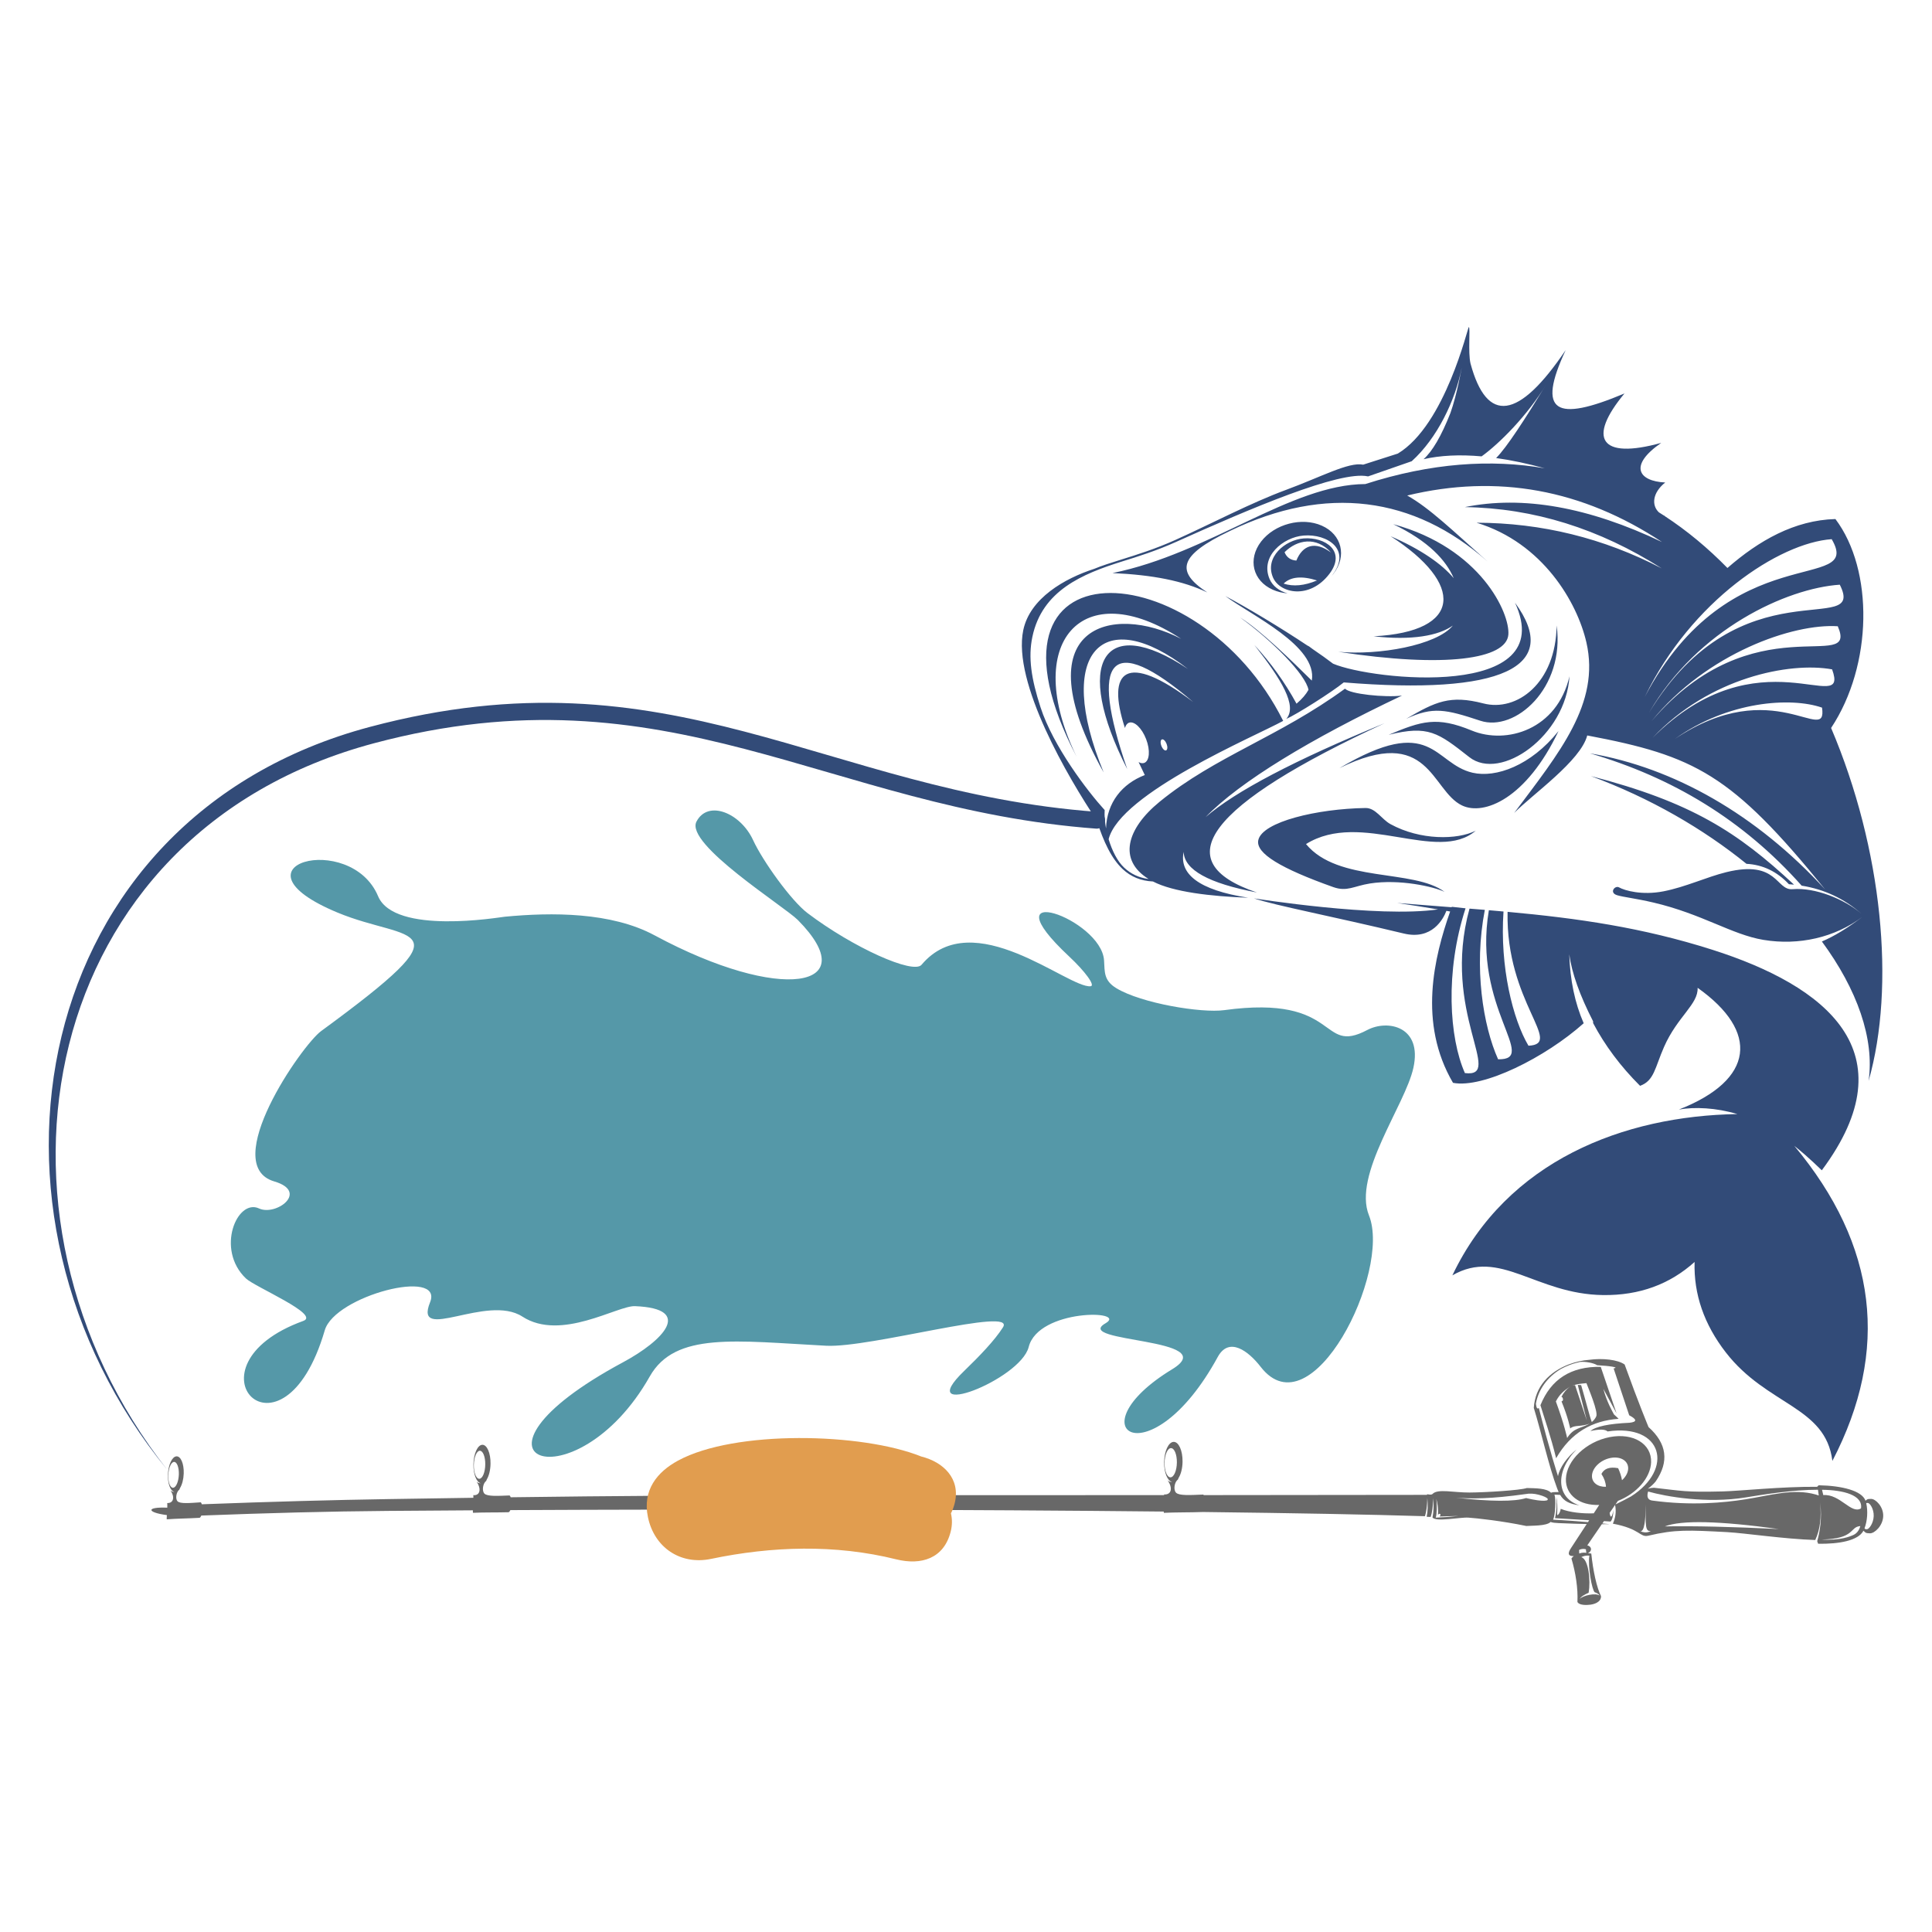
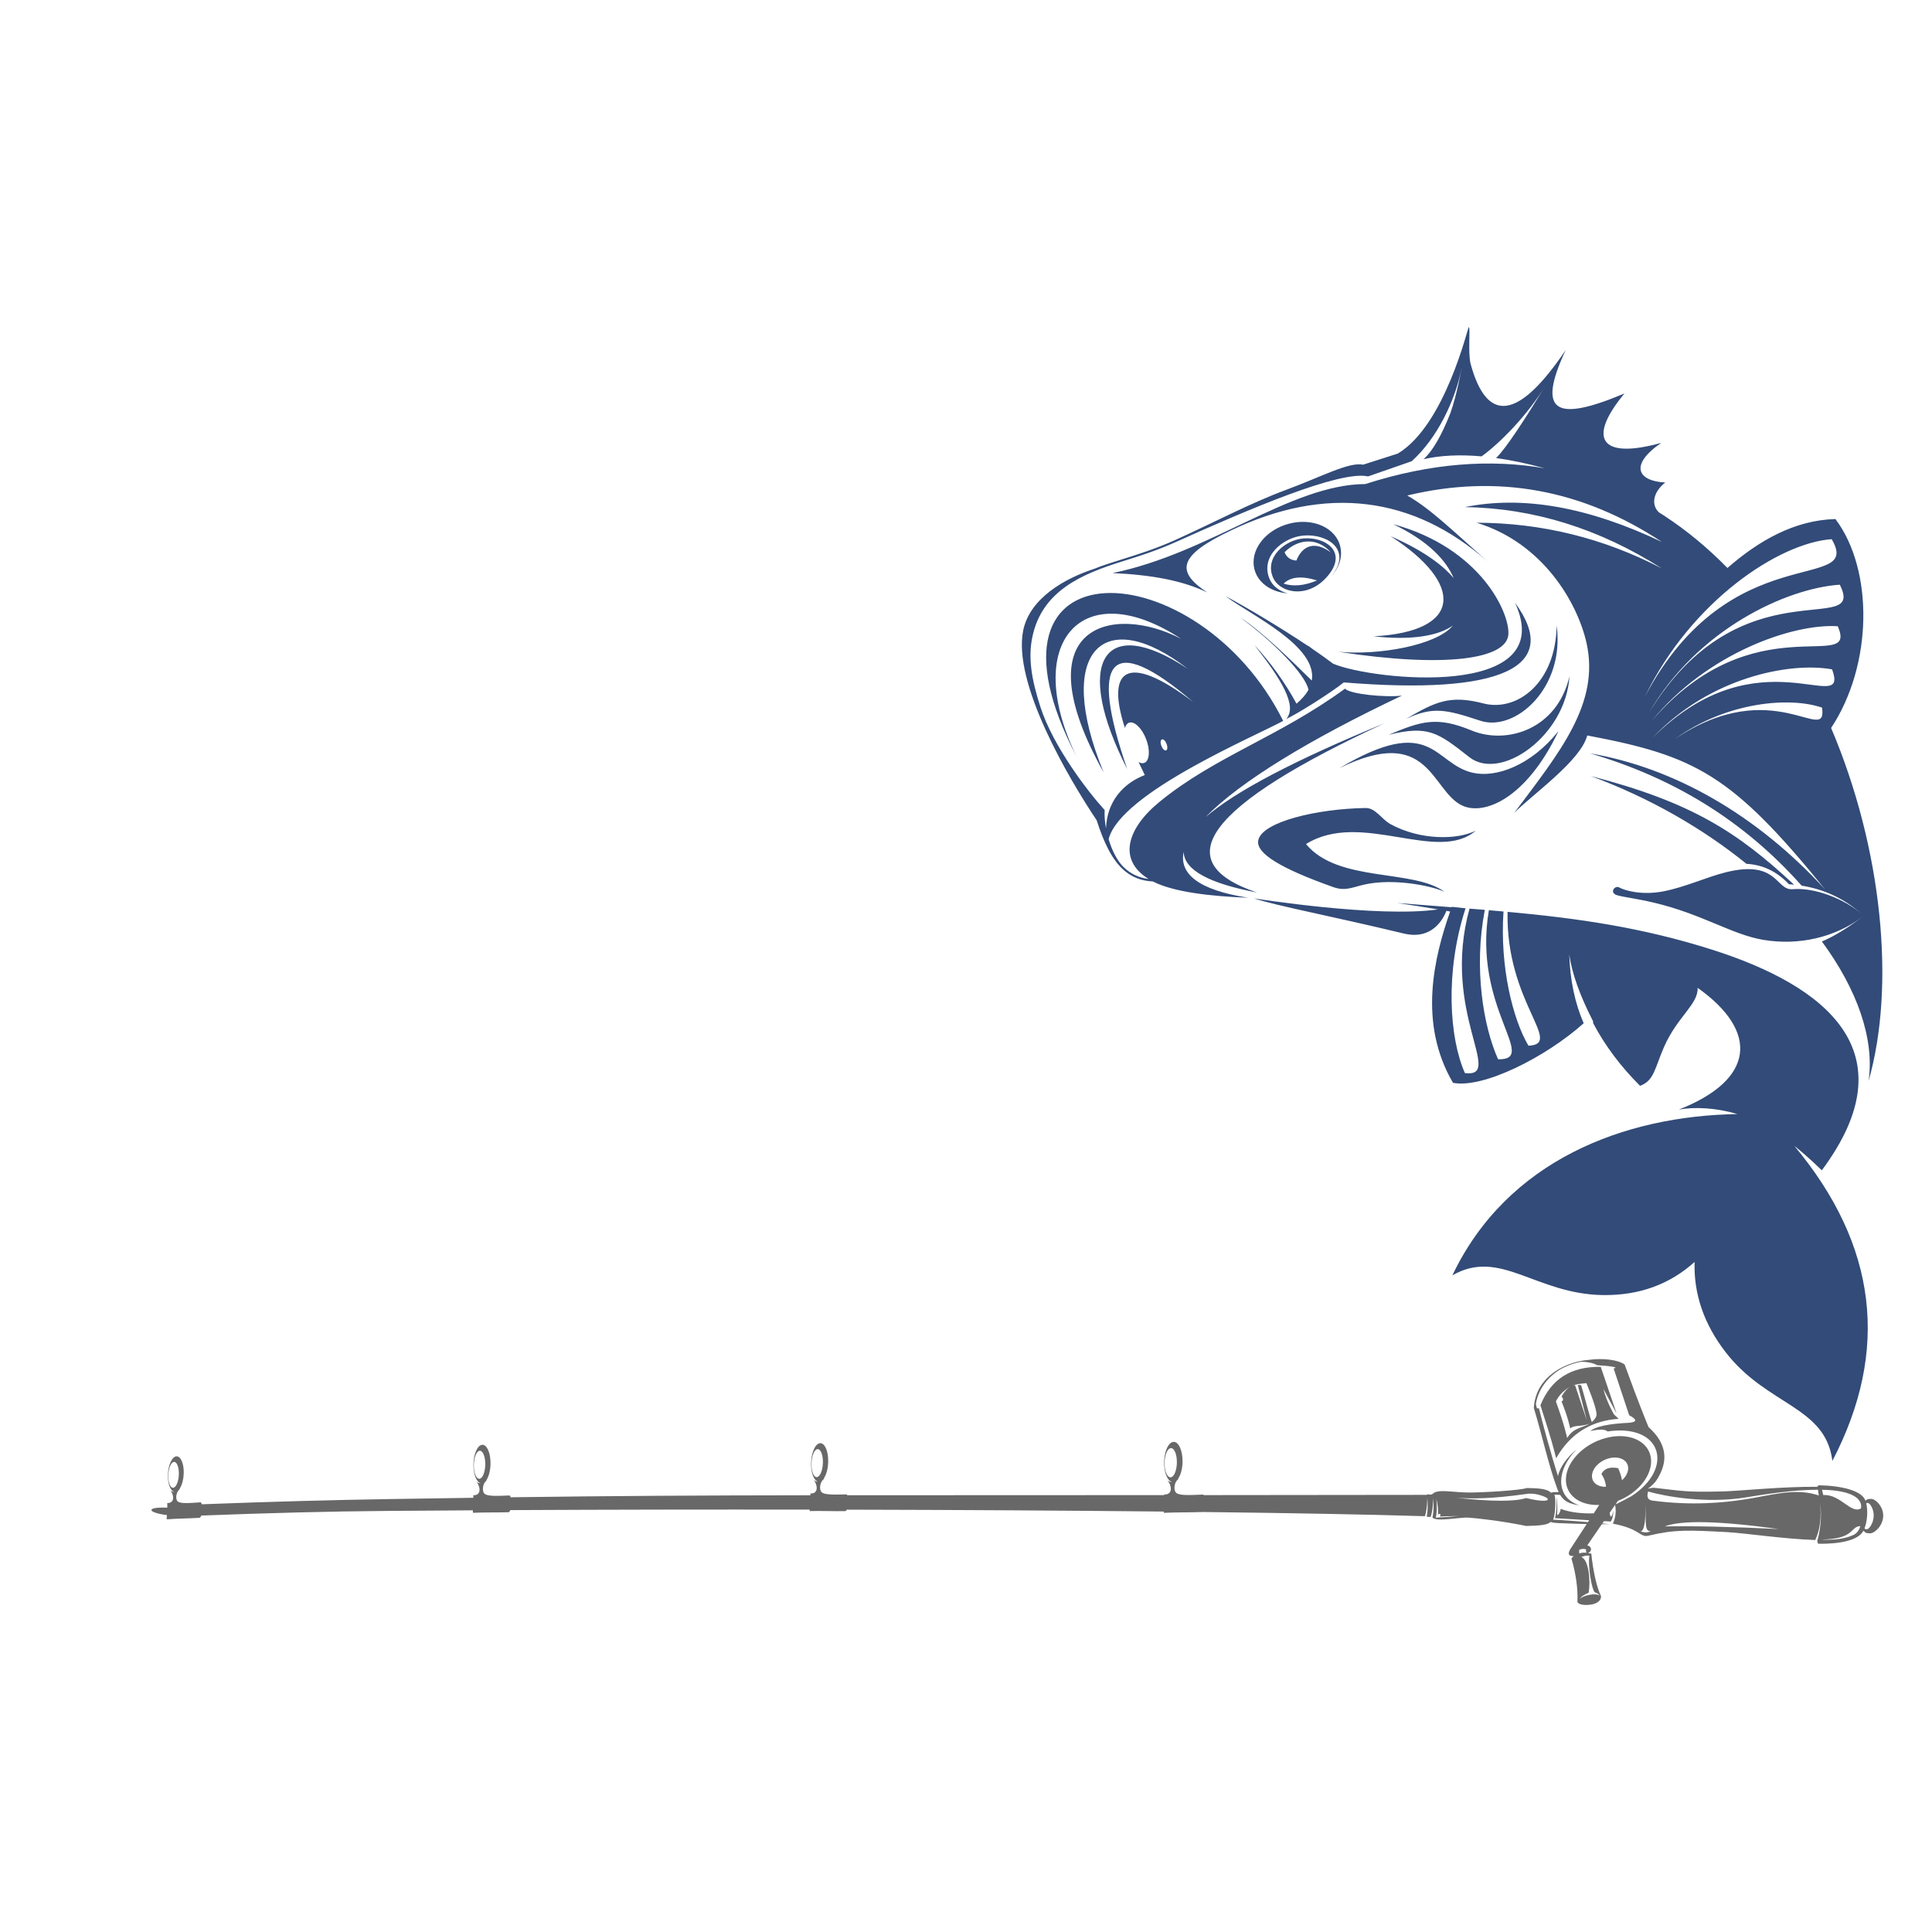
<svg xmlns="http://www.w3.org/2000/svg" xml:space="preserve" width="12in" height="12in" version="1.1" style="shape-rendering:geometricPrecision; text-rendering:geometricPrecision; image-rendering:optimizeQuality; fill-rule:evenodd; clip-rule:evenodd" viewBox="0 0 12000 12000">
  <defs>
    <style type="text/css">  .fil3 {fill:#E19D4F} .fil2 {fill:#686868} .fil0 {fill:#5598A8} .fil1 {fill:#324B78}  </style>
  </defs>
  <g id="Layer_x0020_1">
    <g id="_2499458447984">
-       <path class="fil0" d="M6640.48 5940.71c98.66,92.13 164.93,181.87 133.49,185.09 -139.54,13.85 -730.62,-513.15 -1050.06,-133.36 -51,60.83 -423.67,-105.65 -708.19,-320.94 -101.96,-77 -279.16,-325.01 -338.05,-453.26 -77.94,-168.96 -280.53,-252.95 -351.82,-114.96 -72.19,139.79 546.13,526.74 629.82,611.2 418.99,423.07 -104.57,517.82 -890.1,95.01 -269.17,-144.85 -637.97,-143.61 -931.37,-115.43 -31.91,3.17 -684.12,114.7 -785.83,-127.57 -171.15,-407.54 -961.35,-193.84 -252.39,101.53 448.98,187.02 838.16,48.51 -101.53,736.33 -120.15,88.06 -636.34,831.81 -291.17,933.64 218.38,64.34 10.9,217 -94.41,167.93 -136.36,-63.22 -270.58,254.15 -81.59,434.65 55.42,52.98 465.02,224.69 356.67,263.89 -774.16,280.7 -129.67,958.65 133.31,58.08 62.97,-214.99 740.74,-389.31 653.89,-173.55 -103.38,256.51 352.59,-54.78 573.8,88.83 239.26,155.11 590.61,-69.44 698.83,-65.03 371.17,14.8 171.75,216.36 -73.56,348.3 -1133.23,608.97 -295.24,903.1 165.7,88.06 157.68,-278.69 534.77,-219.88 1095.87,-190.5 274.82,14.37 1180.63,-245.74 1097.84,-114.4 -50.7,80.34 -146.61,179.77 -241.5,271.43 -324.76,313.99 348.94,56.45 401.32,-149.31 60.35,-238.32 620.56,-230.17 476.94,-147.08 -209.71,120.92 735.43,89.91 414.19,285.37 -621.03,377.99 -136.66,692.92 283.1,-76.39 70.05,-128.3 190.67,-36.63 266.46,61.25 316.43,409.04 813.37,-590.57 672.8,-940.42 -101.53,-252.74 224.56,-683.87 275.85,-916.4 56.92,-257.93 -159.78,-301.89 -286.28,-235.23 -301.46,159.26 -160.85,-223.18 -888.73,-123.28 -141.81,19.39 -514.52,-42.38 -669.45,-136.02 -79.74,-48.3 -72.19,-101.06 -76.87,-172.87 -16.34,-260.84 -732.72,-507.18 -217,-24.62z" />
      <path class="fil1" d="M9125.95 4702.6c194.74,152.96 599.54,-131.64 622.4,-502.12 -76.74,331.1 -390.9,426.16 -607.26,337.02 -216.57,-89.26 -311.58,-59.37 -515.59,26.46 246.39,-60.35 305.84,-14.37 500.45,138.63zm68.68 -225.93c215.67,71.38 526.91,-202.63 473.94,-591.81 -4.81,359.11 -247.85,538.07 -455.03,484.24 -207.31,-53.92 -297.34,-10.76 -479.39,95.44 166.64,-76.82 244.71,-59.15 460.47,12.14l0 0zm-113.63 526.23c136.79,65.11 399.65,-42.51 599.24,-462.1 -172.22,215.5 -389.65,292.07 -533.69,258.78 -244.11,-56.62 -247.89,-371.64 -827,-28.61 560.67,-275.98 568.09,139.67 761.46,231.93l0 0zm-548.83 -1050.74c236.52,26.81 402.82,-3.48 491.79,-66.61 -102.31,123.49 -461.37,186.16 -711.83,162.87 668.25,102.13 1044.14,45.21 1056.53,-106.42 10.9,-132.2 -171.45,-538.54 -715.13,-686.19 219.7,105.31 328.35,224.25 375.76,335.31 -72.67,-86.99 -202.04,-178.27 -392.23,-260.63 457.6,294.21 450,593.1 -104.88,621.67l0 0zm-699.44 -588.21c-84.12,109.9 -51.6,243.69 72.66,298.76 28.74,12.83 60.06,20.29 92.01,22.69 -51.6,-13.77 -92.91,-45.85 -111.4,-88.06 -61.13,-140.44 83.39,-261.01 211.43,-271.01 148.42,-11.84 298.67,88.19 177.63,246.17 -1.97,2.53 -4.07,5.15 -6.05,7.55 4.85,-5.28 9.39,-10.72 13.64,-16.34 84.29,-109.81 51.73,-243.6 -72.49,-298.67 -124.27,-55.08 -293.27,-10.77 -377.43,98.91l0 0zm219.15 117.87c38.73,-95.74 115.9,-123.45 215.16,-50.06 -90.17,-101.27 -210.31,-80.51 -288.42,-1.8 12.87,31.91 37.4,49.33 73.26,51.86l0 0zm128.3 123.49c-94.88,-29.77 -163.86,-23.12 -207.44,19.56 60.05,19.65 129.07,13.12 207.44,-19.56l0 0zm76.27 -40.06c108.65,-141.81 -26.17,-231.54 -159.48,-220.99 -114.87,8.96 -244.67,117.19 -189.76,243.39 43.15,98.96 227.43,136.66 349.25,-22.39l0 0zm-203.54 805.47c-71.85,-131.9 -159.18,-253.63 -261.91,-364.69 168.7,214.26 268.91,379.36 198.22,459.4 65.37,-28.57 285.07,-167.85 357.14,-226.83 976.02,79.74 1358.26,-93.51 1063.61,-494.96 278.9,604.08 -886.89,482.56 -1130.18,378.59 -35.13,-26.89 -78.54,-58.12 -126.84,-90.81 -16.04,-12.39 -27.84,-21.02 -31.02,-20.85 -168.1,-112.26 -382.4,-240.46 -511.17,-308.24 160.73,119.55 573.5,310.17 537.04,524.94 -127.7,-125.9 -319.86,-313.69 -445.63,-392.27 199.59,143.74 408.4,355.51 425.04,449.79 -15.7,28.22 -39.93,56.83 -74.29,85.92l0 0zm1113.28 788.74c-113.2,57.61 -345.17,61.08 -530.52,-41.05 -54.95,-30.46 -91.41,-100.67 -154.5,-99.73 -299.15,4.68 -640.72,85.19 -665.68,199.46 -18.02,82.27 142.24,176.72 465.02,291.59 86.73,30.84 127.87,-6.39 228.8,-22.26 181.91,-28.57 395.1,19.22 463.05,52.03 -193.07,-144.17 -661.43,-55.2 -860.55,-296.83 341.65,-213.1 815.17,122.98 1054.39,-83.22l0 0zm1976.75 335.26c-351.09,-327.41 -639.34,-512.98 -1261.57,-674.3 370.74,137.17 698.49,328.27 966.33,544.97 101.7,5.54 189.59,47.78 263.46,126.58 10.72,0.77 21.32,1.72 31.78,2.74l0 0zm-423.28 2905.85c256.21,330.67 619.7,333.5 661.6,673.4 357.57,-687 278.73,-1339.33 -236.39,-1956.76 96.43,76.57 162.7,145.71 170.72,151.63 548.83,-737.1 20.72,-1146.44 -678.98,-1369.45 -436.75,-139.11 -838.03,-195.94 -1272.81,-235.79 -12.09,563.24 351.22,821.26 129.71,831.55 -96.98,-163.43 -178.57,-490.33 -154.98,-833.65 -30.11,-2.87 -60.52,-5.49 -90.94,-8.02 -102.73,607.81 314.29,930.34 57.35,925.96 -93.34,-207.65 -151.93,-569.17 -82.44,-928.11 -31.48,-2.53 -63.27,-5.11 -95.18,-7.68 -177.67,645.39 220.31,1051.52 -28.61,1021.45 -96.85,-218.08 -124.69,-627.89 4.07,-1023.42 -28.44,-2.87 -56.88,-5.92 -85.49,-9.35l-0.9 2.7c-109.55,-8.49 -222.15,-16.94 -338.52,-26.38 74.3,10.76 160.26,24.06 254.06,39.85 -373.74,54.26 -1143.22,-68.54 -1143.22,-68.54 133.15,44.61 482.39,110.58 929.74,218.16 176.25,42.55 245.57,-89.44 265.39,-140.69l23.16 4.07c-99.13,283.28 -200.49,691.67 17.84,1064.13 187.06,36.42 574.15,-157.89 811.69,-370.05 -54.78,-125.51 -84.59,-268.09 -89.56,-427.87 15.87,115.9 65.2,254.5 147.98,415.82l0.17 11.2c73.69,139.49 170.5,268.78 291.43,389.48 88.06,-31.27 92.31,-112.47 149.19,-241.96 82.66,-188.09 213.53,-265.09 208.38,-366.75 383.91,271.86 354.57,571.52 -116.2,756.1 96.09,-17.24 230.3,-11.8 363.19,28.19 -704.11,10.72 -1430.49,288.08 -1770.17,1001.71 296.4,-171.15 517.65,117.15 935.91,122.42 226.23,2.87 414.62,-67.3 568.52,-205.64 -5.92,200.11 58.72,387.51 194.27,562.31l0 0zm-477.42 -3973.7c569.13,-933.81 1354.05,-458.37 1185,-795.18 -328.66,21.75 -884.01,275.56 -1185,795.18l0 0zm14.67 53.41c635.44,-742.2 1289.15,-287.82 1157.77,-590.49 -275.85,-18.31 -812.72,166 -1157.77,590.49l0 0zm6.99 103.07c659.59,-660.88 1227.21,-117.44 1115.56,-425.81 -263.63,-48 -764.34,51.13 -1115.56,425.81l0 0zm138.76 6.52c612.7,-411.19 948.91,47.35 914.3,-194.61 -193.58,-67.21 -584.56,-41.31 -914.3,194.61l0 0zm-186.59 -261.53c529.19,-1004.46 1359.33,-639.81 1160.81,-979.5 -327.33,23.46 -872.39,383.61 -1160.81,979.5l0 0zm1390.04 2385.28c37.36,-260.54 -70.35,-567.58 -290.09,-865.82 76.44,-32.52 160.25,-83.56 251.66,-153.31 -171.28,129.41 -396.3,179.17 -613.01,143.48l-3.17 -0.47 0 0c-195.81,-32.99 -379.23,-160.73 -682.02,-231.63 -107.88,-25.31 -185.94,-33.67 -224.72,-45.3 -52.63,-15.61 -14.2,-63.27 11.37,-48.9 35.26,19.99 143.01,50.53 276.02,24.54 138.59,-27.07 266.93,-88.67 390.56,-119.12 319.74,-78.5 306.44,114.87 411.27,105.82 140.61,-12.01 322.18,62.2 426.46,151.46 -106.38,-93.08 -229.7,-150.86 -370.13,-173.46 -364.09,-409.43 -804.15,-672.59 -1314.85,-821.81 522.37,89.61 1033.37,380 1460.86,845.58 -581.82,-716.77 -808.82,-830.27 -1477.8,-956.63 -40.41,157.25 -340.2,365.89 -453.65,481.23 279.63,-373.95 535.37,-679.49 448.5,-1058.98 -56.75,-247.72 -270.11,-618.28 -682.15,-743.62 404.62,0.98 788.23,95.52 1150.34,283.74 -388.45,-247.24 -796.12,-374.21 -1223.13,-380.73 359.24,-73.22 767.34,-0.9 1224.81,217 -495.6,-327.5 -1023.25,-423.71 -1582.85,-288.98 139.37,78.2 283.58,218.76 498.78,409.73 -458.37,-405.52 -1004.03,-477.54 -1598.89,-190.19 -323.51,154.04 -338.18,253.46 -141.46,382.53 -150.73,-72.32 -337.62,-108.91 -589.11,-120.44 602.58,-121.65 1105.86,-550.51 1570.41,-552.83 409.47,-131.73 781.28,-155.79 1114.19,-97.89 -106.2,-29.34 -207.14,-50.53 -301.72,-63.7 65.97,-65.97 177.67,-238.75 313.09,-460.3 -118.04,196.24 -292.97,370.44 -403.12,449.88l0 0c-135.89,-12.1 -257.11,-6.18 -360.74,17.67 54.9,-48.69 110.58,-144.12 166.73,-286.23 40.28,-111.57 71.12,-285.76 70.22,-281.35 -39.81,204.13 -152.54,437.31 -309.44,579.25l-1.07 0.94c-90.33,31.44 -180.84,62.5 -271.18,94.28l-1.8 -0.47c-86.86,-18.44 -270.7,32.09 -489.51,112.73 -219.57,81.11 -473.94,192.34 -701.07,294.6 -123.79,55.55 -238.49,91.45 -335.52,121.52 -246.47,77.21 -496.76,180.42 -556.98,468.24 -26.81,128.13 -7.12,259.17 50.66,437.48 78.54,242.23 291.3,520.78 398.44,638.36 -2.27,33.76 0.9,73.26 8.32,113.97 5.45,-161.88 100.93,-277.83 240.9,-331.53 -13.6,-27.54 -26.47,-54.35 -38.56,-80.51 12.7,7.17 24.79,8.92 35.39,5.02 32.69,-12.61 38,-78.54 11.5,-147.43 -26.3,-68.85 -74.12,-114.53 -106.98,-101.96 -11.93,4.55 -20.25,16.22 -24.67,32.69 -117.1,-357.27 5.62,-478.49 424.18,-161.28 -515.59,-441.6 -648.56,-271.99 -409.81,416.72 -337.28,-660.79 -151.46,-974.22 376.65,-622.4 -522.8,-405.22 -833.31,-111.7 -523.27,642.65 -514.05,-918.67 58.12,-1050.02 481.66,-829.37 -616.35,-404.19 -993.74,23.59 -649.46,732.38 -706.99,-1354.44 754.64,-1281.69 1282.89,-222.93 -174.45,96.13 -1012.65,447.48 -1084.2,735 21.19,70.69 54.61,137.56 96.39,176.46 42.21,39.46 91.84,62.93 151.93,70.65 -190.54,-117.44 -138.33,-311.11 69.15,-480.33 346.54,-282.46 739.5,-401.45 1151.11,-702.09 26.77,33.76 249.69,56.15 353.5,43.28 -565.35,267.7 -1006.91,534.46 -1219.96,755.07 183.98,-159.95 554.71,-354.52 1112.04,-583.49 -1099.04,508.47 -1363.23,858.79 -792.9,1051.39 -299.92,-56.75 -451.55,-140.82 -455.33,-252.26 -28.01,135.76 91.07,236.99 400.98,284.78 -232.7,-8.62 -465.92,-35.52 -591.51,-100.89l-0.13 0c-75.84,-3.78 -136.66,-29.21 -187.79,-76.69 -34.06,-31.96 -63.87,-73.74 -90.81,-125.94l0 0.13 0 -0.13c-25.74,-49.76 -49.03,-108.95 -71.12,-177.8 -174.19,-260.46 -524.04,-854.37 -455.8,-1180.5 41.61,-198.65 257.11,-321.37 441.13,-381.12 46.58,-19.56 103.81,-37.45 168.57,-57.69 96.81,-30.28 211.39,-65.97 334.11,-121.18 227.6,-102.35 467.89,-230 687.6,-311.16 219.28,-80.81 389.83,-174.75 479.99,-156.91l215.2 -68.85c295.84,-178.57 434.91,-788.83 440.95,-786 10.59,5.02 -5.92,155.58 10.43,226.4 101.83,377.43 298.89,349.72 591.09,-83.04 -181.92,389.31 -62.97,449.41 365.29,269.29 -231.84,278.9 -153.13,412.65 228.2,306.91 -203.83,140.74 -142.11,238.15 24.79,246.09 -79.57,63.65 -85.96,141.46 -39.33,185.35 9.82,6.22 19.69,12.27 29.21,18.57l11.67 5.79c-2.27,-0.77 -4.54,-1.67 -6.82,-2.57 141.46,92.31 272.08,201.56 391.76,323.85 194.91,-169.82 415.52,-296.79 670.65,-304.04 238.67,316.73 232.28,906.7 -26.76,1297.73 319.74,752.07 400.68,1604.47 232.87,2192.04l0 0zm-4389.39 -2120.92c-9.09,3.35 -10.46,21.32 -3.17,40.15 7.25,18.92 20.29,31.44 29.21,27.93 8.93,-3.48 10.3,-21.45 3.18,-40.24 -7.3,-18.92 -20.29,-31.27 -29.21,-27.84l0 0z" />
-       <path class="fil2" d="M11591.57 9337.31c11.24,47.91 6.69,110.71 -10.72,155.11 4.37,3.91 1.07,6 14.67,6 13.47,0 40.7,-36.46 42.38,-81.54 1.5,-45.13 -24.19,-81.89 -36.76,-81.89 -12.57,0 -6.52,0.77 -9.57,2.31zm-1402.91 173.55c39.07,16.77 64.94,-1.84 64.94,-1.84 -34.36,5.74 -34.19,-35.09 -30.58,-164.5 -3.17,99.73 -8.92,168.15 -34.36,166.35l0 0zm1135.98 -224.59c105.05,-8.15 173.29,120.79 234.42,82.48 12.87,-81.97 -108.78,-114.1 -242.1,-115.43l7.68 32.94 0 0zm-10.13 276.2c121.22,6.78 179.94,-21.66 190.24,-25.44 25.09,-9.09 41.74,-28.44 50.06,-58.3 -67.77,5.06 -29.94,79.01 -240.3,83.73l0 0zm-1049.11 -241.84c240.17,32.39 440.79,13.17 577.45,-8.32 148.28,-23.29 296.44,-69.44 435.98,-29.38 6.05,1.84 12.1,3.86 17.85,5.79l-4.85 -35.69c-154.51,-0.47 -347.15,30.97 -447.91,47.53 -244.84,39.76 -496.5,-5.02 -607.26,-36.55 -10.3,35 -0.77,53.7 28.74,56.62l0 0zm-1334.06 89.26c3.35,-47.96 -4.85,-79.57 -10.12,-100.33 5.15,36.5 3.6,99.6 -3.78,116.72 45.98,-1.55 93.34,-5.06 141.76,-10.47 -78.67,2.4 -117.87,3.48 -117.87,3.48 13.6,-13 -0.17,-25.69 -9.99,-9.39l0 0zm1119.2 -290.83c11.93,25.87 19.82,50.7 24.02,74.77 22.73,-20.46 37.4,-46.33 38.3,-71.76 1.67,-48.69 -47.23,-78.5 -109.43,-66.44 -62.15,12.01 -113.76,61.3 -115.43,110.07 -1.54,42.64 35.86,70.82 86.99,68.98 -1.67,-27.07 -11.02,-53.53 -28.31,-79.7 17.11,-33.76 51.78,-45.73 103.85,-35.91l0 0zm-145.88 770.56c-16.52,-15.79 -43.58,-156.65 -32.86,-227.64 -16.94,-1.46 -38.73,2.74 -49.93,9.56 46.03,14.5 58.25,147.09 45.56,221.12 -25.14,11.45 -46.03,22.78 -55.98,38.99 20.24,-22.05 99.39,-39.76 124.52,-21.15 0,0 -5.28,-12.31 -31.31,-20.89l0 0zm-54.05 -266.81c-11.2,-2.53 -24.37,-5.15 -42.64,4.25 0.73,19.69 1.2,24.67 1.33,21.92 17.59,-6.78 29.98,-5.28 44.05,-4.38 0,0 -2.74,-10.55 -2.74,-21.79l0 0zm36.33 -790.37c12.57,-10.6 21.19,-20.98 27.54,-34.66 13.47,-29 -47.83,-172.65 -60.83,-206.8 -36.63,3.48 -56.75,4.85 -86.86,15.23 5.44,-1.37 11.07,-2.4 16.17,-3l72.96 219.41 -56.15 -220.48c6.95,0 14.07,0.3 21.02,1.24 27.24,92.27 52.37,193.24 66.14,229.06l0 0zm-134.09 39.85c0,0 -12.83,-67.69 -53.7,-167.24 -1.07,-2.87 11.5,-0.6 8.49,-16.47 -3.04,-15.61 -10.3,-9.87 -9.39,-11.97 11.32,-23.76 29.21,-46.45 55.85,-65.54 -40.28,26.47 -67.35,48.43 -90.34,93.38 53.54,145.93 70.05,227.13 70.05,227.13 41.14,-64.9 82.49,-57.65 140.14,-89.13 -57.52,21.49 -94.76,6.48 -121.09,29.85l0 0zm205.81 -245.91l81.89 152.02c0,0 -32.69,-96.21 -98.06,-288.68 -184.31,-3.3 -309.18,76.14 -374.56,238.32 23.17,77.04 62.84,188.26 97.46,329.3 90.51,-158.45 223.83,-233.52 388.02,-244.8 0,0 -15.91,-16.56 -28.78,-27.28 -9.22,-17.85 -44.61,-77.47 -65.97,-158.88l0 0zm-345.3 683.78c-3.95,-7.55 -23.76,-17.67 -56.92,-26.29 -28.87,-7.55 -57.35,-8.62 -80.94,-3.95 -214.13,30.41 -335.18,29.64 -431.73,22.86 218.38,24.19 363.31,24.84 434.61,1.93 27.24,6.39 50.7,10.89 70.35,13.68 37.23,5.15 57.82,3.3 63.74,-1.84 0.13,-2.32 0.6,-4.38 0.9,-6.39l0 0zm420.49 34.23c37.83,-18.02 69.19,-35.09 96.56,-49.76 269.51,-171.02 196.59,-454 -145.41,-403.72 -16.04,-14.24 -51.6,-14.84 -106.68,-2.44 32.52,-28.48 113.63,-45.56 243.34,-51.48 47.18,-5.44 46.45,-20.85 -2.44,-46.45 0,0 -32.22,-96.81 -96.69,-290.83 39.5,-7.07 -27.71,-16.04 -102.3,-20.16 -20.59,-13.3 -70.35,-23.89 -106.81,-20.29 -21.66,4.59 -43.75,10.94 -65.72,19.39 -17.97,6.82 -35.86,15.01 -53.4,24.67 -81.84,48.6 -140.27,127.74 -154.63,216.1 3.3,26.46 9.35,34.96 18.14,25.31 67.35,265.99 119.25,424.14 119.25,424.14 9.82,-54.05 58.12,-120.45 115.3,-166 -133.02,134.22 -127.7,300.99 18.31,347.15 -63.87,-9.39 -96.68,-25.78 -120.32,-64.98l-35.39 -1.46c10.42,27.07 4.98,128.94 -8.32,155.41 0,0 73.69,2.92 216.53,15.14l7.72 -11.67 -212.58 -13c9.52,-37.83 12.39,-81.46 8.45,-130.61 5.62,24.71 7.42,55.38 5.02,107.92 -1.97,9.65 16.77,-1.37 22.22,-35.13 55.55,22.43 136.36,30.41 204.91,27.97l34.19 -52.29c-121.22,5.1 -210.48,-61.04 -207.01,-162.1 3.94,-114.74 125.59,-230.65 271.78,-259.08 146.19,-28.31 261.48,41.61 257.41,156.18 -3.35,96.81 -90.81,194.78 -206.11,239.87l-15.31 22.22 0 0zm-2800.67 -257.71c-0.43,50.1 16.21,90.04 37.23,89.31 21.19,-0.77 38.73,-42.08 39.33,-92.14 0.64,-50.27 -16,-90.2 -37.06,-89.31 -21.19,0.78 -38.73,42.08 -39.5,92.14l0 0zm-2192.94 1.63c-1.8,48.13 12.87,86.73 32.39,86.43 19.52,-0.3 36.93,-39.46 38.43,-87.59 1.67,-48 -12.87,-86.73 -32.38,-86.43 -19.69,0.17 -36.76,39.51 -38.44,87.59l0 0zm-2097.2 10.94c-0.73,47.95 14.71,86.39 34.23,85.79 19.65,-0.77 35.99,-40.11 36.76,-88.19 0.77,-48.13 -14.37,-86.61 -33.89,-85.96 -19.69,0.73 -36.16,40.28 -37.11,88.36l0 0zm-1897.74 63.4c-1.5,44.31 11.97,79.31 29.98,78.07 18.14,-1.07 33.89,-37.96 35.56,-82.27 1.5,-44.35 -11.97,-79.31 -30.11,-78.28 -18.02,1.24 -33.89,38.13 -35.43,82.49l0 0zm9295.28 318.06c181.14,-3.3 417.06,2.14 707.76,16.47 -368.94,-50.91 -604.86,-56.36 -707.76,-16.47l0 0zm388.32 35.6c-242.57,-12.57 -322.48,-17.67 -492.26,22.52 -52.68,10.72 -47.06,-42.81 -218.81,-75.02 14.5,-32.98 22.82,-70.99 13.77,-116.42l-33.76 49.2c4.07,32.99 14.54,33.93 23.46,-18.02 -1.07,36.76 -6.99,60.7 -17.59,72.06l-41.31 -2.61 -9.82 14.41c14.07,1.37 28.74,2.75 43.75,4.2 0,0 -15.61,0.64 -47.1,0.47l-90.17 131.34c28.44,6.39 31.48,36.16 4.25,48.13 6.48,0.78 13.47,1.63 20.55,3 10.89,108.05 34.53,213.4 59.92,263.03 3.52,28.74 -25.26,48.56 -63.83,54.13 -26.04,3.69 -72.19,4.38 -82.19,-16.77 3.94,-84.59 -10.9,-180.71 -37.36,-270.15 4.37,-5.7 9.39,-10.68 14.84,-14.93 -35.56,1.84 -40.71,-15.91 -15.31,-52.8l95.48 -146.06c-46.45,-1.07 -104.41,-2.7 -174.02,-5.75 -22.82,-1.03 -39.03,-2.57 -50.53,-7.12 -24.84,26.55 -122.72,22.26 -150.56,25.01 -153.13,-31.83 -307.17,-48.3 -359.84,-51.9 -51.78,-3.52 -201.43,28.39 -223.05,-1.07 7.25,-34.23 8.75,-74.29 4.54,-120.15 -1.07,50.48 -6.35,89.39 -15.74,116.93 -5.32,-0.43 -13.04,-0.77 -23.59,-0.77l-0.94 -1.33c6.52,-33.28 7.72,-71.98 3.65,-115.94 -0.9,48.34 -5.92,86.3 -14.67,113.5 -337.15,-10.55 -814.57,-19.47 -1382.02,-26.17l-0.47 0.17c-80.81,2.92 -165.7,1.37 -239.09,4.98 -0.6,0 -1.07,-2.83 -1.07,-7.89 -589.54,-6.18 -1262,-10.25 -1968.51,-11.75 -2.28,4.07 -5.02,7.42 -8.32,9.22 -74.94,1.07 -153.61,-2.4 -221.72,-0.47 -0.6,0 -0.9,-3.47 -0.73,-9.05 -608.93,-0.94 -1238.58,0 -1858.83,3.05 -2.57,6 -5.92,10.55 -10.17,13.17 -74.89,2.23 -153.74,0.3 -221.68,3.6 -0.9,0 -1.2,-6.05 -0.9,-15.44 -177.5,1.07 -353.8,2.27 -528.29,3.65 -363.02,2.7 -754.04,13.34 -1158.49,28.87 -2.57,6.39 -5.92,11.24 -10.17,13.98 -69.28,4.16 -141.94,4.5 -204.74,9.39 -0.73,0 0.77,-17.46 1.07,-26.21 -125.89,-16.39 -131.21,-51.94 2.4,-46.15 0.47,-9.52 0.47,-28.44 -0.3,-28.78 40.88,1.8 47.53,-39.33 20.29,-78.11 7.12,6.69 14.97,9.44 23.59,8.24 -24.06,-5.02 -41.44,-50.23 -39.46,-106.89 2.1,-60.78 25.7,-111.48 52.8,-113.28 27.07,-1.67 47.36,46.28 45.26,107.11 -1.24,36.33 -10.17,69.02 -23.04,89.91l-4.07 9.78c-18.15,12.44 -26.94,56.66 -11.02,72.53 16.17,16.04 73.52,11.07 143.14,6.22 3,0.73 5.45,5.45 7.42,12.22 428.99,-16.34 823.19,-26.94 1155.32,-32.21 192.34,-3.05 367.87,-5.79 531.29,-8.19 0.3,-9.35 0,-15.87 -0.73,-16.13 44.18,3.3 50.7,-41.22 20.42,-84.2 7.85,7.59 16.47,10.77 25.74,9.7 -26.33,-6.18 -45.85,-55.98 -44.95,-117.1 1.07,-66.02 25.74,-120.32 55.08,-121.39 29.21,-0.9 52.07,51.78 51,117.75 -0.6,39.37 -9.52,74.46 -22.86,96.81l-4.37 10.46c-19.39,12.91 -28.14,60.53 -10.47,78.37 17.89,17.84 79.91,14.37 155.28,11.37 3.04,0.77 5.62,5.02 7.55,11.24 661.91,-8.84 1147.17,-11.54 1861.75,-12.44 0.3,-6.78 0,-11.02 -0.77,-11.5 44.35,4.25 51.6,-40.28 22.09,-83.64 7.85,7.55 16.21,10.85 25.56,10.12 -26.17,-6.69 -44.78,-56.75 -42.68,-118.09 2.28,-66.14 27.88,-119.98 57.05,-120.4 29.38,-0.47 51.3,52.63 49.03,118.77 -1.33,39.38 -11.02,74.3 -24.79,96.39l-4.55 10.42c-19.52,12.57 -29.21,60.14 -11.97,78.07 17.59,18.31 79.74,15.91 154.98,14.41 1.97,0.43 3.47,2.28 4.97,5.15 501.78,-0.47 1119.93,-0.26 1968.39,-0.77 -0.3,-2.4 -0.43,-3.95 -0.9,-4.03 48,3.17 54.65,-43.28 21.79,-87.81 8.49,7.68 17.72,11.07 27.71,9.82 -28.31,-6.22 -49.63,-57.95 -49.03,-121.78 0.9,-68.85 27.24,-125.6 58.85,-126.84 31.61,-1.07 56.45,53.74 55.67,122.59 -0.43,41.01 -9.95,77.77 -24.36,100.89l-4.68 11.06c-20.72,13.47 -29.94,63.23 -10.89,81.54 19.39,18.66 86.39,14.67 167.5,11.2 1.54,0.34 2.87,1.54 4.24,3.35 407.97,-0.26 866.34,-0.73 1386.27,-1.5 0.47,-1.37 1.07,-2.74 1.5,-4.07 1.54,0 27.84,6.95 33.93,-2.44 32.81,-32.69 131.64,-7.38 228.33,-8.02 96.85,-0.43 315.19,-13.6 356.67,-27.97 55.25,1.67 121.82,0.6 150.13,29.21 10.42,-4.85 25.39,-3.99 47.35,-4.12 -3.17,-6.95 -6.22,-14.24 -9.09,-22.09 -52.37,-139.67 -98.96,-351.05 -145.28,-500.71 8.62,-134.26 97.33,-224.3 219.28,-270.83 41.91,-15.78 84.16,-24.54 123.32,-27.54 83.86,-11.84 179.64,-1.37 221.68,29 88.23,245.14 148.46,388.58 148.46,388.58 113.97,102.05 128.94,214.3 44.78,337.02 -12.22,15.44 -28.57,30.71 -49.03,45.72 12.57,-3.48 25.01,-5.62 37.7,-5.92 179.77,19.69 189,28.61 430.36,22.74 97.89,-2.44 367.56,-30.58 581.82,-28.65 4.55,0.13 7.89,-9.39 12.4,-9.39 141.98,2.61 268,33.46 289.5,95.83 10.76,-7.25 7.42,-11.33 35.26,-11.24 28.01,0.22 76.74,48.3 74.76,107.32 -1.97,59.02 -52.8,106.68 -82.02,106.51 -29.21,-0.13 -29.21,-6.05 -40.7,-16.3 -32.39,62.16 -152.11,83.05 -281.3,81.07 -2.74,-9.39 -6.82,-13 -5.15,-18.91 13.47,-47.23 31.31,-137.09 17.37,-236.39 9.09,91.88 -0.3,168.02 -30.24,232.02 -195.81,-6.39 -437.95,-43.15 -545.96,-48.85l0 0z" />
-       <path class="fil1" d="M6811.32 5147.03c-1670.91,-123.19 -2655.85,-1018.7 -4487.75,-530.69 -2092.35,557.46 -2531.16,2927.33 -1285.5,4511.56 -1307.6,-1594.99 -860.12,-4048.38 1258.57,-4612.79 1877.45,-500.28 2828.03,402.35 4514.69,527.17 29.04,0 52.5,23.46 52.5,52.37 0,28.91 -23.46,52.37 -52.5,52.37z" />
-       <path class="fil3" d="M5721.5 9046.44c139.06,34.48 245.91,138.89 208.21,290.87 -5.75,22.82 -13.47,43.67 -23.29,62.45 8.45,35.43 8.45,73.74 -1.37,112.64 -41.78,168.11 -182.94,211.47 -338.35,172.95 -379.53,-94.5 -772.96,-81.59 -1150.52,-2.75 -189.59,39.51 -352.42,-70.52 -391.76,-259.38 -35.13,-167.98 57.35,-280.87 187.19,-351.22 352.25,-191.27 1141.85,-173.55 1509.89,-25.56z" />
+       <path class="fil2" d="M11591.57 9337.31c11.24,47.91 6.69,110.71 -10.72,155.11 4.37,3.91 1.07,6 14.67,6 13.47,0 40.7,-36.46 42.38,-81.54 1.5,-45.13 -24.19,-81.89 -36.76,-81.89 -12.57,0 -6.52,0.77 -9.57,2.31zm-1402.91 173.55c39.07,16.77 64.94,-1.84 64.94,-1.84 -34.36,5.74 -34.19,-35.09 -30.58,-164.5 -3.17,99.73 -8.92,168.15 -34.36,166.35l0 0zm1135.98 -224.59c105.05,-8.15 173.29,120.79 234.42,82.48 12.87,-81.97 -108.78,-114.1 -242.1,-115.43l7.68 32.94 0 0zm-10.13 276.2c121.22,6.78 179.94,-21.66 190.24,-25.44 25.09,-9.09 41.74,-28.44 50.06,-58.3 -67.77,5.06 -29.94,79.01 -240.3,83.73l0 0zm-1049.11 -241.84c240.17,32.39 440.79,13.17 577.45,-8.32 148.28,-23.29 296.44,-69.44 435.98,-29.38 6.05,1.84 12.1,3.86 17.85,5.79l-4.85 -35.69c-154.51,-0.47 -347.15,30.97 -447.91,47.53 -244.84,39.76 -496.5,-5.02 -607.26,-36.55 -10.3,35 -0.77,53.7 28.74,56.62l0 0zm-1334.06 89.26c3.35,-47.96 -4.85,-79.57 -10.12,-100.33 5.15,36.5 3.6,99.6 -3.78,116.72 45.98,-1.55 93.34,-5.06 141.76,-10.47 -78.67,2.4 -117.87,3.48 -117.87,3.48 13.6,-13 -0.17,-25.69 -9.99,-9.39l0 0zm1119.2 -290.83c11.93,25.87 19.82,50.7 24.02,74.77 22.73,-20.46 37.4,-46.33 38.3,-71.76 1.67,-48.69 -47.23,-78.5 -109.43,-66.44 -62.15,12.01 -113.76,61.3 -115.43,110.07 -1.54,42.64 35.86,70.82 86.99,68.98 -1.67,-27.07 -11.02,-53.53 -28.31,-79.7 17.11,-33.76 51.78,-45.73 103.85,-35.91l0 0zm-145.88 770.56c-16.52,-15.79 -43.58,-156.65 -32.86,-227.64 -16.94,-1.46 -38.73,2.74 -49.93,9.56 46.03,14.5 58.25,147.09 45.56,221.12 -25.14,11.45 -46.03,22.78 -55.98,38.99 20.24,-22.05 99.39,-39.76 124.52,-21.15 0,0 -5.28,-12.31 -31.31,-20.89zm-54.05 -266.81c-11.2,-2.53 -24.37,-5.15 -42.64,4.25 0.73,19.69 1.2,24.67 1.33,21.92 17.59,-6.78 29.98,-5.28 44.05,-4.38 0,0 -2.74,-10.55 -2.74,-21.79l0 0zm36.33 -790.37c12.57,-10.6 21.19,-20.98 27.54,-34.66 13.47,-29 -47.83,-172.65 -60.83,-206.8 -36.63,3.48 -56.75,4.85 -86.86,15.23 5.44,-1.37 11.07,-2.4 16.17,-3l72.96 219.41 -56.15 -220.48c6.95,0 14.07,0.3 21.02,1.24 27.24,92.27 52.37,193.24 66.14,229.06l0 0zm-134.09 39.85c0,0 -12.83,-67.69 -53.7,-167.24 -1.07,-2.87 11.5,-0.6 8.49,-16.47 -3.04,-15.61 -10.3,-9.87 -9.39,-11.97 11.32,-23.76 29.21,-46.45 55.85,-65.54 -40.28,26.47 -67.35,48.43 -90.34,93.38 53.54,145.93 70.05,227.13 70.05,227.13 41.14,-64.9 82.49,-57.65 140.14,-89.13 -57.52,21.49 -94.76,6.48 -121.09,29.85l0 0zm205.81 -245.91l81.89 152.02c0,0 -32.69,-96.21 -98.06,-288.68 -184.31,-3.3 -309.18,76.14 -374.56,238.32 23.17,77.04 62.84,188.26 97.46,329.3 90.51,-158.45 223.83,-233.52 388.02,-244.8 0,0 -15.91,-16.56 -28.78,-27.28 -9.22,-17.85 -44.61,-77.47 -65.97,-158.88l0 0zm-345.3 683.78c-3.95,-7.55 -23.76,-17.67 -56.92,-26.29 -28.87,-7.55 -57.35,-8.62 -80.94,-3.95 -214.13,30.41 -335.18,29.64 -431.73,22.86 218.38,24.19 363.31,24.84 434.61,1.93 27.24,6.39 50.7,10.89 70.35,13.68 37.23,5.15 57.82,3.3 63.74,-1.84 0.13,-2.32 0.6,-4.38 0.9,-6.39l0 0zm420.49 34.23c37.83,-18.02 69.19,-35.09 96.56,-49.76 269.51,-171.02 196.59,-454 -145.41,-403.72 -16.04,-14.24 -51.6,-14.84 -106.68,-2.44 32.52,-28.48 113.63,-45.56 243.34,-51.48 47.18,-5.44 46.45,-20.85 -2.44,-46.45 0,0 -32.22,-96.81 -96.69,-290.83 39.5,-7.07 -27.71,-16.04 -102.3,-20.16 -20.59,-13.3 -70.35,-23.89 -106.81,-20.29 -21.66,4.59 -43.75,10.94 -65.72,19.39 -17.97,6.82 -35.86,15.01 -53.4,24.67 -81.84,48.6 -140.27,127.74 -154.63,216.1 3.3,26.46 9.35,34.96 18.14,25.31 67.35,265.99 119.25,424.14 119.25,424.14 9.82,-54.05 58.12,-120.45 115.3,-166 -133.02,134.22 -127.7,300.99 18.31,347.15 -63.87,-9.39 -96.68,-25.78 -120.32,-64.98l-35.39 -1.46c10.42,27.07 4.98,128.94 -8.32,155.41 0,0 73.69,2.92 216.53,15.14l7.72 -11.67 -212.58 -13c9.52,-37.83 12.39,-81.46 8.45,-130.61 5.62,24.71 7.42,55.38 5.02,107.92 -1.97,9.65 16.77,-1.37 22.22,-35.13 55.55,22.43 136.36,30.41 204.91,27.97l34.19 -52.29c-121.22,5.1 -210.48,-61.04 -207.01,-162.1 3.94,-114.74 125.59,-230.65 271.78,-259.08 146.19,-28.31 261.48,41.61 257.41,156.18 -3.35,96.81 -90.81,194.78 -206.11,239.87l-15.31 22.22 0 0zm-2800.67 -257.71c-0.43,50.1 16.21,90.04 37.23,89.31 21.19,-0.77 38.73,-42.08 39.33,-92.14 0.64,-50.27 -16,-90.2 -37.06,-89.31 -21.19,0.78 -38.73,42.08 -39.5,92.14l0 0zm-2192.94 1.63c-1.8,48.13 12.87,86.73 32.39,86.43 19.52,-0.3 36.93,-39.46 38.43,-87.59 1.67,-48 -12.87,-86.73 -32.38,-86.43 -19.69,0.17 -36.76,39.51 -38.44,87.59l0 0zm-2097.2 10.94c-0.73,47.95 14.71,86.39 34.23,85.79 19.65,-0.77 35.99,-40.11 36.76,-88.19 0.77,-48.13 -14.37,-86.61 -33.89,-85.96 -19.69,0.73 -36.16,40.28 -37.11,88.36l0 0zm-1897.74 63.4c-1.5,44.31 11.97,79.31 29.98,78.07 18.14,-1.07 33.89,-37.96 35.56,-82.27 1.5,-44.35 -11.97,-79.31 -30.11,-78.28 -18.02,1.24 -33.89,38.13 -35.43,82.49l0 0zm9295.28 318.06c181.14,-3.3 417.06,2.14 707.76,16.47 -368.94,-50.91 -604.86,-56.36 -707.76,-16.47l0 0zm388.32 35.6c-242.57,-12.57 -322.48,-17.67 -492.26,22.52 -52.68,10.72 -47.06,-42.81 -218.81,-75.02 14.5,-32.98 22.82,-70.99 13.77,-116.42l-33.76 49.2c4.07,32.99 14.54,33.93 23.46,-18.02 -1.07,36.76 -6.99,60.7 -17.59,72.06l-41.31 -2.61 -9.82 14.41c14.07,1.37 28.74,2.75 43.75,4.2 0,0 -15.61,0.64 -47.1,0.47l-90.17 131.34c28.44,6.39 31.48,36.16 4.25,48.13 6.48,0.78 13.47,1.63 20.55,3 10.89,108.05 34.53,213.4 59.92,263.03 3.52,28.74 -25.26,48.56 -63.83,54.13 -26.04,3.69 -72.19,4.38 -82.19,-16.77 3.94,-84.59 -10.9,-180.71 -37.36,-270.15 4.37,-5.7 9.39,-10.68 14.84,-14.93 -35.56,1.84 -40.71,-15.91 -15.31,-52.8l95.48 -146.06c-46.45,-1.07 -104.41,-2.7 -174.02,-5.75 -22.82,-1.03 -39.03,-2.57 -50.53,-7.12 -24.84,26.55 -122.72,22.26 -150.56,25.01 -153.13,-31.83 -307.17,-48.3 -359.84,-51.9 -51.78,-3.52 -201.43,28.39 -223.05,-1.07 7.25,-34.23 8.75,-74.29 4.54,-120.15 -1.07,50.48 -6.35,89.39 -15.74,116.93 -5.32,-0.43 -13.04,-0.77 -23.59,-0.77l-0.94 -1.33c6.52,-33.28 7.72,-71.98 3.65,-115.94 -0.9,48.34 -5.92,86.3 -14.67,113.5 -337.15,-10.55 -814.57,-19.47 -1382.02,-26.17l-0.47 0.17c-80.81,2.92 -165.7,1.37 -239.09,4.98 -0.6,0 -1.07,-2.83 -1.07,-7.89 -589.54,-6.18 -1262,-10.25 -1968.51,-11.75 -2.28,4.07 -5.02,7.42 -8.32,9.22 -74.94,1.07 -153.61,-2.4 -221.72,-0.47 -0.6,0 -0.9,-3.47 -0.73,-9.05 -608.93,-0.94 -1238.58,0 -1858.83,3.05 -2.57,6 -5.92,10.55 -10.17,13.17 -74.89,2.23 -153.74,0.3 -221.68,3.6 -0.9,0 -1.2,-6.05 -0.9,-15.44 -177.5,1.07 -353.8,2.27 -528.29,3.65 -363.02,2.7 -754.04,13.34 -1158.49,28.87 -2.57,6.39 -5.92,11.24 -10.17,13.98 -69.28,4.16 -141.94,4.5 -204.74,9.39 -0.73,0 0.77,-17.46 1.07,-26.21 -125.89,-16.39 -131.21,-51.94 2.4,-46.15 0.47,-9.52 0.47,-28.44 -0.3,-28.78 40.88,1.8 47.53,-39.33 20.29,-78.11 7.12,6.69 14.97,9.44 23.59,8.24 -24.06,-5.02 -41.44,-50.23 -39.46,-106.89 2.1,-60.78 25.7,-111.48 52.8,-113.28 27.07,-1.67 47.36,46.28 45.26,107.11 -1.24,36.33 -10.17,69.02 -23.04,89.91l-4.07 9.78c-18.15,12.44 -26.94,56.66 -11.02,72.53 16.17,16.04 73.52,11.07 143.14,6.22 3,0.73 5.45,5.45 7.42,12.22 428.99,-16.34 823.19,-26.94 1155.32,-32.21 192.34,-3.05 367.87,-5.79 531.29,-8.19 0.3,-9.35 0,-15.87 -0.73,-16.13 44.18,3.3 50.7,-41.22 20.42,-84.2 7.85,7.59 16.47,10.77 25.74,9.7 -26.33,-6.18 -45.85,-55.98 -44.95,-117.1 1.07,-66.02 25.74,-120.32 55.08,-121.39 29.21,-0.9 52.07,51.78 51,117.75 -0.6,39.37 -9.52,74.46 -22.86,96.81l-4.37 10.46c-19.39,12.91 -28.14,60.53 -10.47,78.37 17.89,17.84 79.91,14.37 155.28,11.37 3.04,0.77 5.62,5.02 7.55,11.24 661.91,-8.84 1147.17,-11.54 1861.75,-12.44 0.3,-6.78 0,-11.02 -0.77,-11.5 44.35,4.25 51.6,-40.28 22.09,-83.64 7.85,7.55 16.21,10.85 25.56,10.12 -26.17,-6.69 -44.78,-56.75 -42.68,-118.09 2.28,-66.14 27.88,-119.98 57.05,-120.4 29.38,-0.47 51.3,52.63 49.03,118.77 -1.33,39.38 -11.02,74.3 -24.79,96.39l-4.55 10.42c-19.52,12.57 -29.21,60.14 -11.97,78.07 17.59,18.31 79.74,15.91 154.98,14.41 1.97,0.43 3.47,2.28 4.97,5.15 501.78,-0.47 1119.93,-0.26 1968.39,-0.77 -0.3,-2.4 -0.43,-3.95 -0.9,-4.03 48,3.17 54.65,-43.28 21.79,-87.81 8.49,7.68 17.72,11.07 27.71,9.82 -28.31,-6.22 -49.63,-57.95 -49.03,-121.78 0.9,-68.85 27.24,-125.6 58.85,-126.84 31.61,-1.07 56.45,53.74 55.67,122.59 -0.43,41.01 -9.95,77.77 -24.36,100.89l-4.68 11.06c-20.72,13.47 -29.94,63.23 -10.89,81.54 19.39,18.66 86.39,14.67 167.5,11.2 1.54,0.34 2.87,1.54 4.24,3.35 407.97,-0.26 866.34,-0.73 1386.27,-1.5 0.47,-1.37 1.07,-2.74 1.5,-4.07 1.54,0 27.84,6.95 33.93,-2.44 32.81,-32.69 131.64,-7.38 228.33,-8.02 96.85,-0.43 315.19,-13.6 356.67,-27.97 55.25,1.67 121.82,0.6 150.13,29.21 10.42,-4.85 25.39,-3.99 47.35,-4.12 -3.17,-6.95 -6.22,-14.24 -9.09,-22.09 -52.37,-139.67 -98.96,-351.05 -145.28,-500.71 8.62,-134.26 97.33,-224.3 219.28,-270.83 41.91,-15.78 84.16,-24.54 123.32,-27.54 83.86,-11.84 179.64,-1.37 221.68,29 88.23,245.14 148.46,388.58 148.46,388.58 113.97,102.05 128.94,214.3 44.78,337.02 -12.22,15.44 -28.57,30.71 -49.03,45.72 12.57,-3.48 25.01,-5.62 37.7,-5.92 179.77,19.69 189,28.61 430.36,22.74 97.89,-2.44 367.56,-30.58 581.82,-28.65 4.55,0.13 7.89,-9.39 12.4,-9.39 141.98,2.61 268,33.46 289.5,95.83 10.76,-7.25 7.42,-11.33 35.26,-11.24 28.01,0.22 76.74,48.3 74.76,107.32 -1.97,59.02 -52.8,106.68 -82.02,106.51 -29.21,-0.13 -29.21,-6.05 -40.7,-16.3 -32.39,62.16 -152.11,83.05 -281.3,81.07 -2.74,-9.39 -6.82,-13 -5.15,-18.91 13.47,-47.23 31.31,-137.09 17.37,-236.39 9.09,91.88 -0.3,168.02 -30.24,232.02 -195.81,-6.39 -437.95,-43.15 -545.96,-48.85l0 0z" />
    </g>
  </g>
</svg>